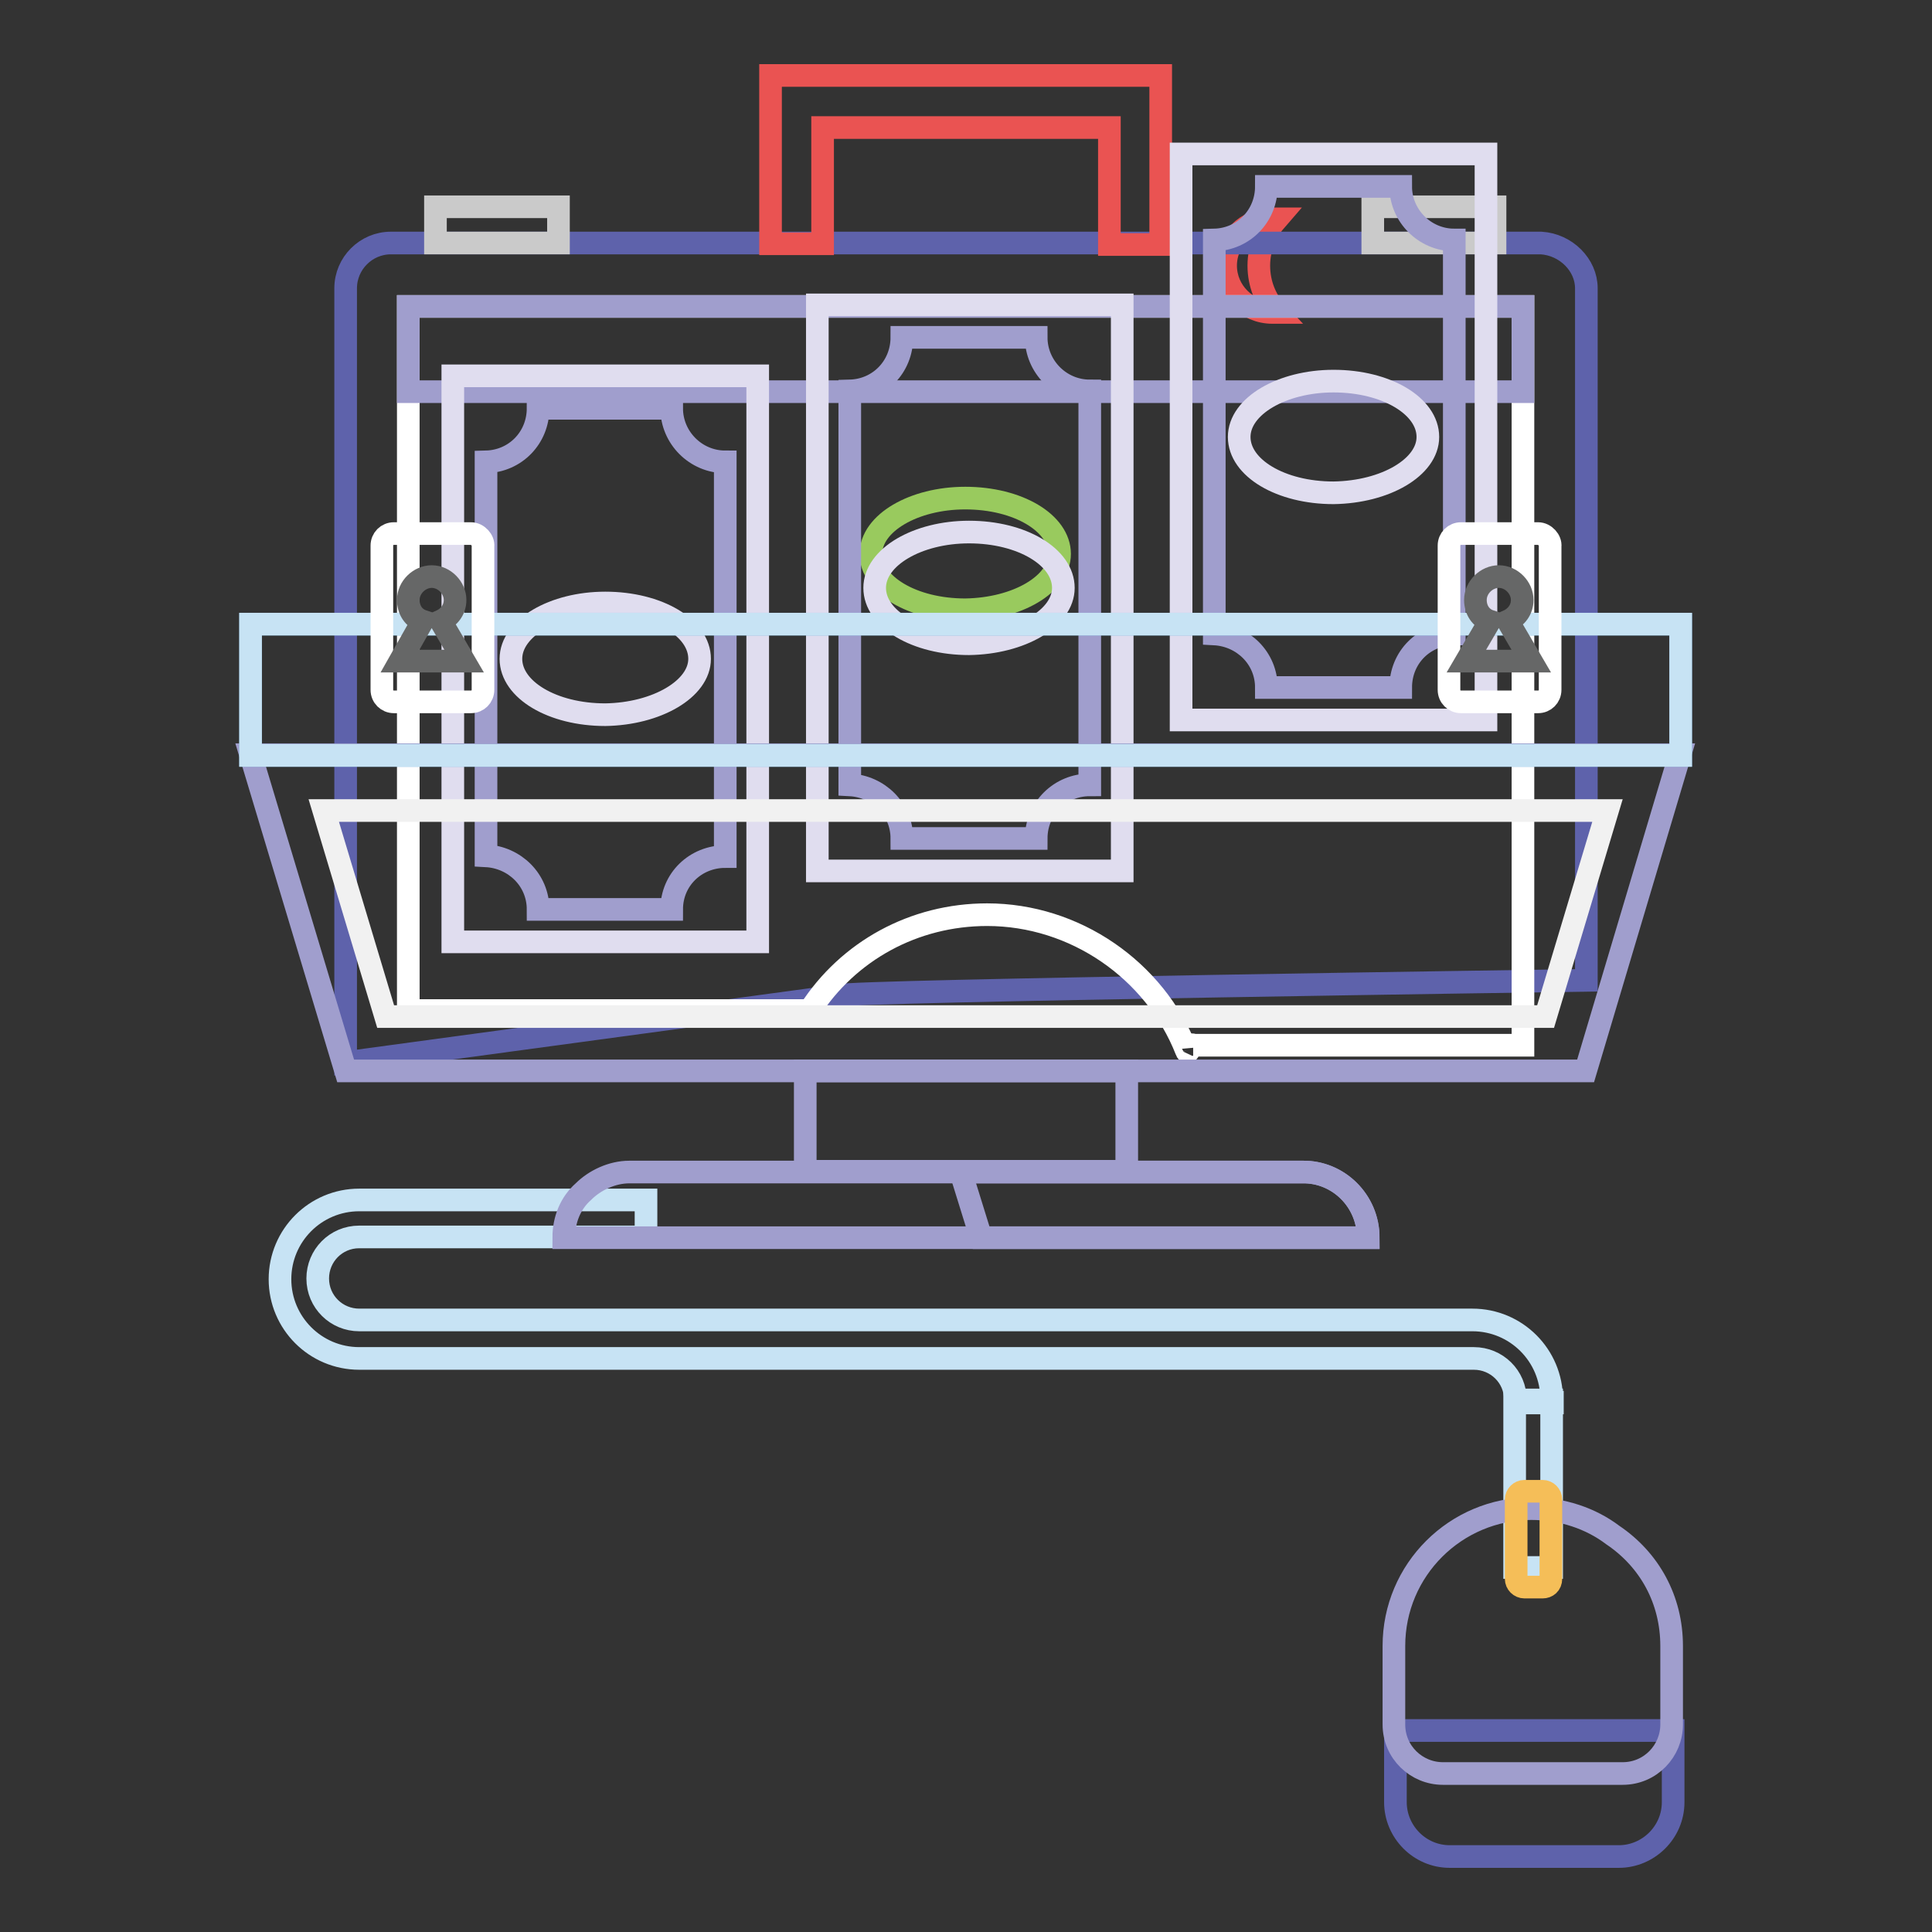
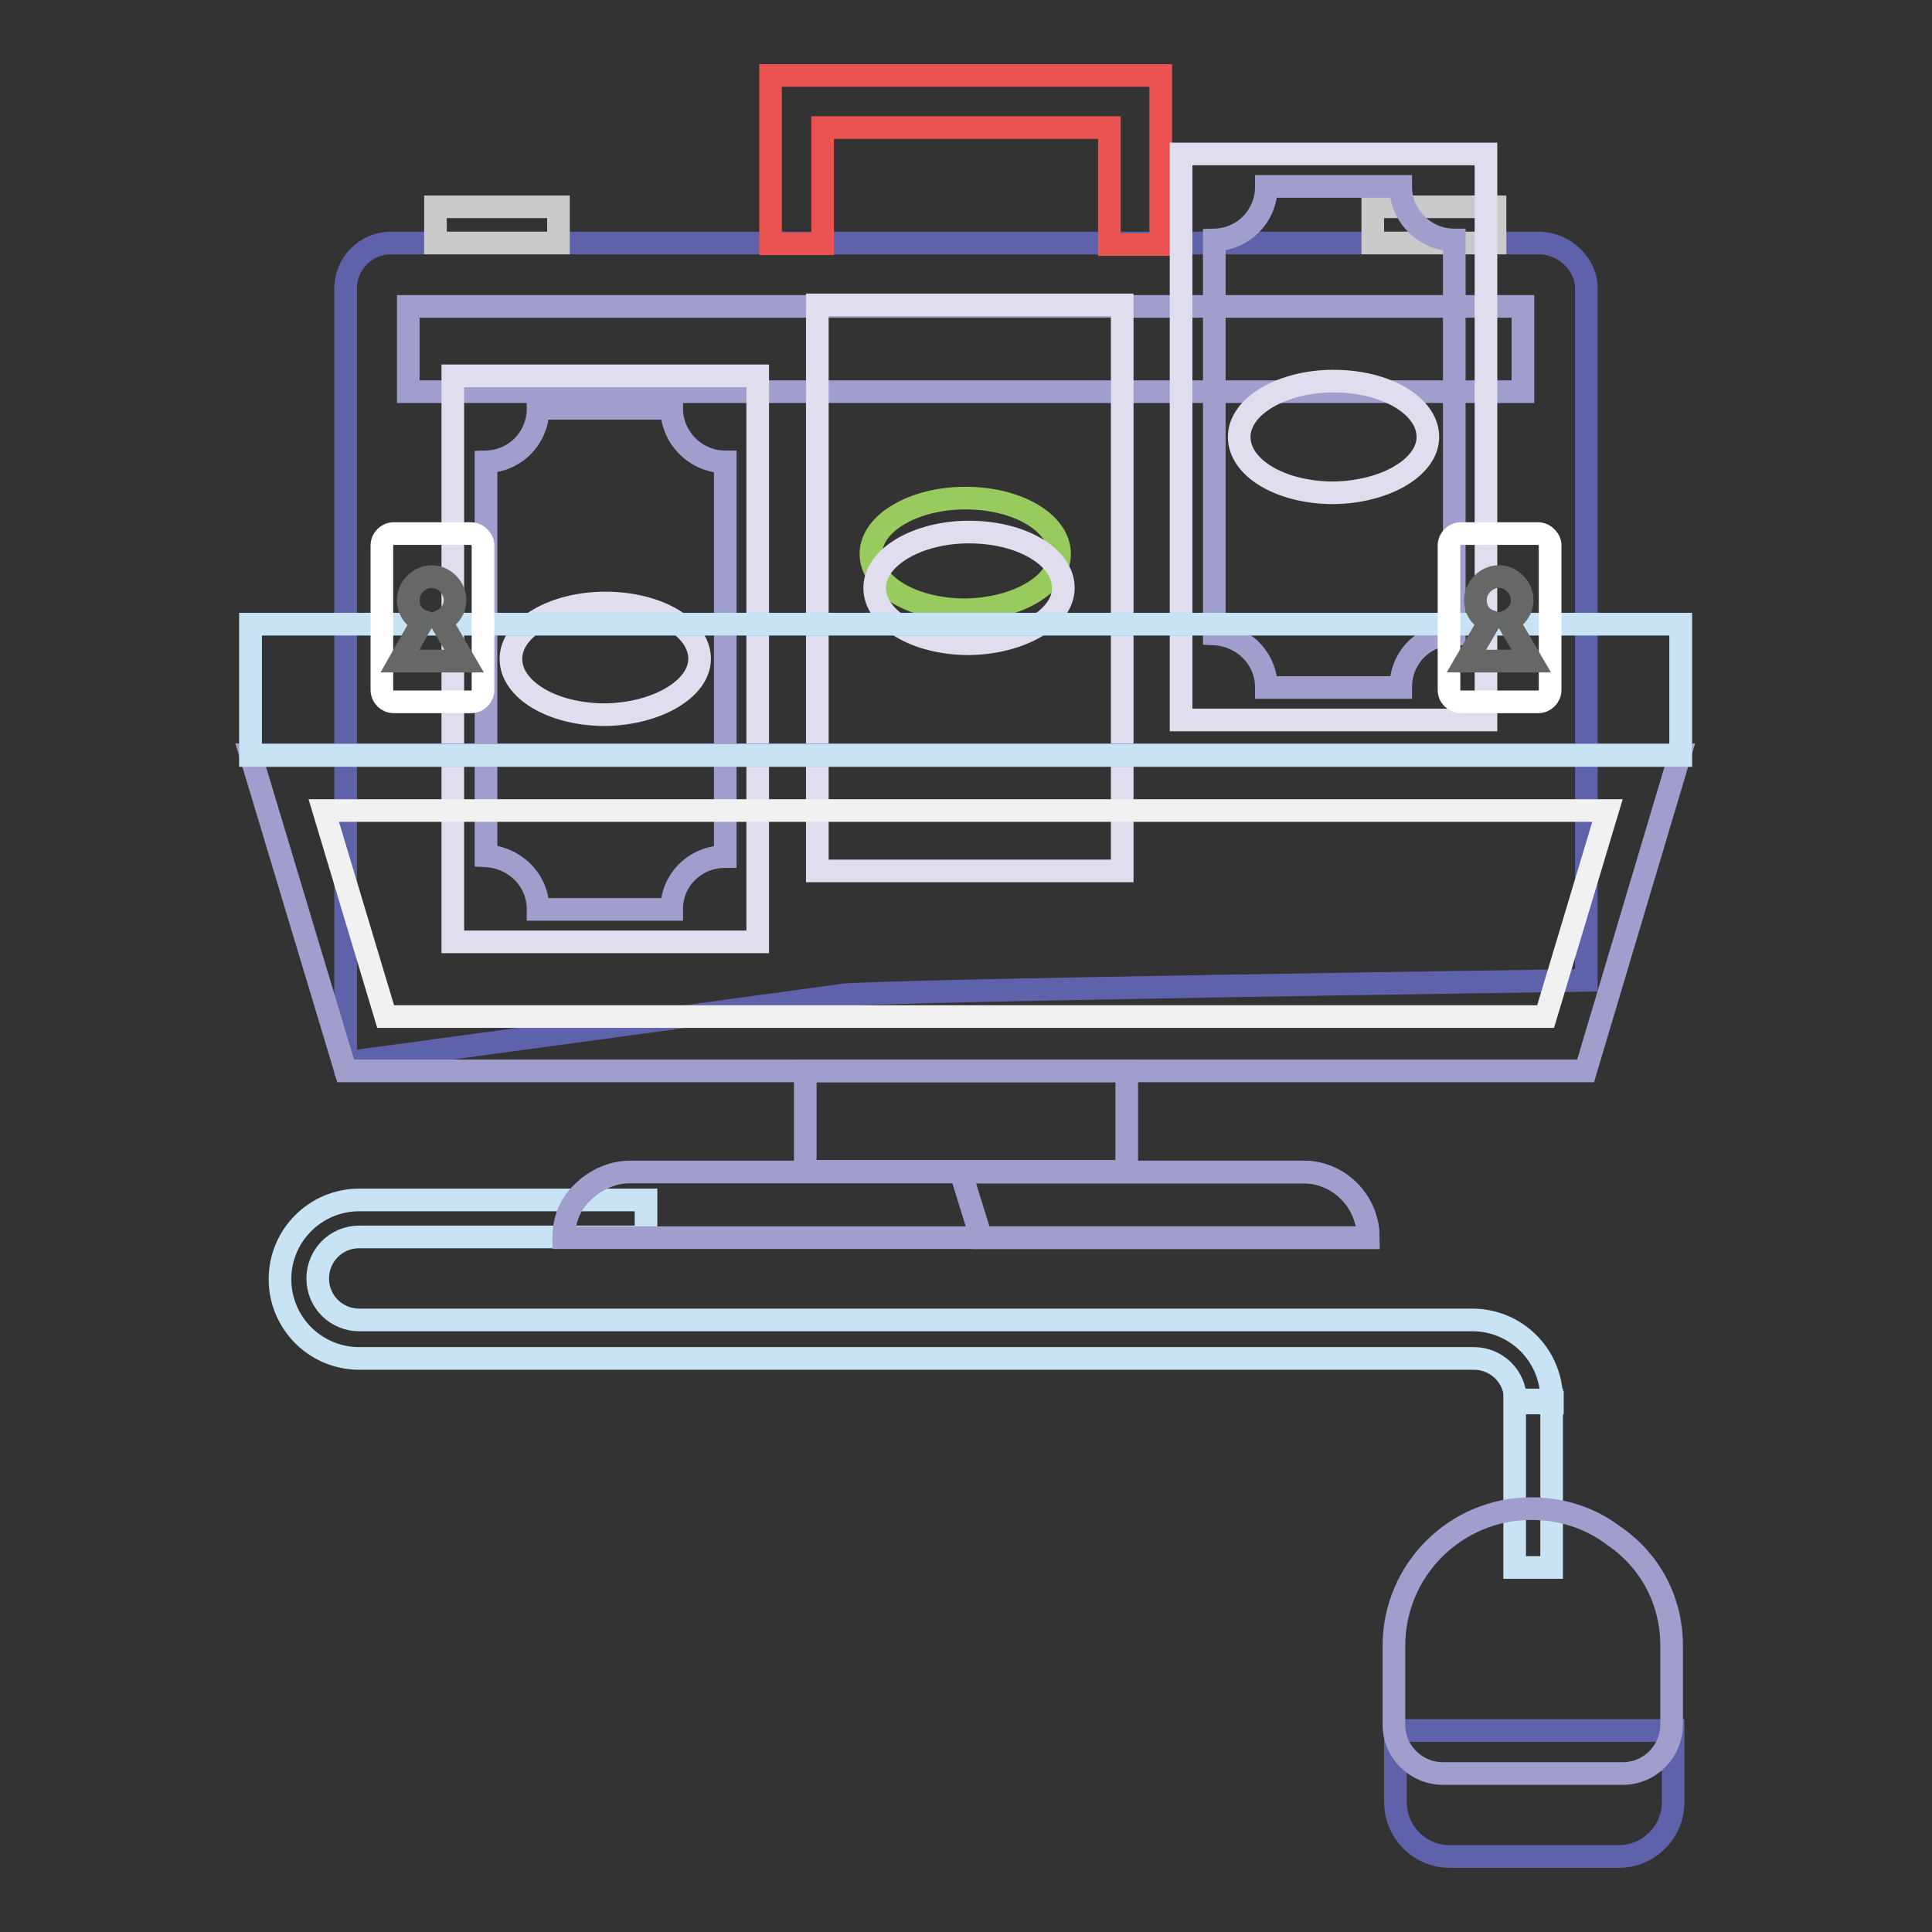
<svg xmlns="http://www.w3.org/2000/svg" version="1.1" x="0px" y="0px" viewBox="0 0 256 256" enable-background="new 0 0 256 256" xml:space="preserve">
  <rect x="0" y="0" width="256" height="256" fill="#333333" stroke="none" />
  <g>
-     <path stroke-width="3" fill-opacity="0" stroke="#ea5352" d="M166.8,35.2c0,2.4,0.9,4.6,2.4,6.2h-0.6c-3.4,0-6.2-2.8-6.2-6.2c0-3.4,2.8-6.2,6.2-6.2h0.6 C167.8,30.6,166.8,32.7,166.8,35.2z" />
    <path stroke-width="3" fill-opacity="0" stroke="#c7e3f4" d="M200.7,185.5h4.9v22.2h-4.9V185.5z" />
    <path stroke-width="3" fill-opacity="0" stroke="#c7e3f4" d="M205.7,185.9h-4.9v-0.4c0-3.1-2.5-5.5-5.5-5.5H47.6c-5.8,0-10.5-4.7-10.5-10.5c0-5.8,4.7-10.5,10.5-10.5h38 v4.9h-38c-3.1,0-5.5,2.5-5.5,5.5c0,3.1,2.5,5.5,5.5,5.5h147.5c5.8,0,10.5,4.7,10.5,10.5v0.4H205.7z" />
    <path stroke-width="3" fill-opacity="0" stroke="#a09ecd" d="M106.7,141.9h42.6v13.3h-42.6V141.9z M181.3,164H74.7c0-2.4,0.9-4.6,2.6-6.1c1.5-1.5,3.8-2.6,6.1-2.6h89.2 C177.3,155.2,181.3,159.1,181.3,164z" />
    <path stroke-width="3" fill-opacity="0" stroke="#a09ecd" d="M181.3,164H130l-2.7-8.7h45.2C177.3,155.2,181.3,159.1,181.3,164L181.3,164z" />
    <path stroke-width="3" fill-opacity="0" stroke="#5e62ab" d="M210.2,38.2v91.7c0,0-98.5,1.4-98.8,2l-65.6,8.9V38.2c0-3.3,2.7-6,6-6h152.4 C207.5,32.4,210.2,35.1,210.2,38.2L210.2,38.2z" />
-     <path stroke-width="3" fill-opacity="0" stroke="#ffffff" d="M158.1,138.7c-0.2-1.1-0.6,1.4-0.9,0.5c-4.2-10.7-14.8-18-26.4-18c-9.7,0-18.4,4.8-23.5,12.7H54.1V40.6 h147.7v97.9h-43.7V138.7z" />
    <path stroke-width="3" fill-opacity="0" stroke="#a09ecd" d="M54.1,40.6h147.7v11.3H54.1V40.6z" />
    <path stroke-width="3" fill-opacity="0" stroke="#ea5352" d="M153.8,32.4H147V16.9H109v15.4h-6.9V10h51.7V32.4z" />
    <path stroke-width="3" fill-opacity="0" stroke="#cacaca" d="M57.7,27.4H74v4.8H57.7V27.4z M181.9,27.4h16.2v4.8h-16.2V27.4z" />
    <path stroke-width="3" fill-opacity="0" stroke="#99ca5e" d="M140.4,73.4c0-4.1-5.5-7.4-12.5-7.4c-6.8,0-12.5,3.3-12.5,7.4c0,4.1,5.5,7.4,12.5,7.4 C134.8,80.7,140.4,77.4,140.4,73.4z" />
    <path stroke-width="3" fill-opacity="0" stroke="#e0ddef" d="M196.9,20.4v75h-40.4v-75H196.9z" />
    <path stroke-width="3" fill-opacity="0" stroke="#a09ecd" d="M185.6,91.1h-17.8c0-3.9-3.1-6.9-6.9-7.1V31.8c3.9-0.1,6.9-3.2,6.9-7.1h17.8c0,3.9,3.2,7.1,7.1,7.1V84 C188.7,84,185.6,87.1,185.6,91.1z" />
    <path stroke-width="3" fill-opacity="0" stroke="#e0ddef" d="M189.2,57.9c0-4.1-5.5-7.4-12.5-7.4c-6.8,0-12.5,3.3-12.5,7.4c0,4.1,5.5,7.4,12.5,7.4 C183.6,65.2,189.2,61.9,189.2,57.9z M148.7,40.4v75h-40.4v-75H148.7z" />
-     <path stroke-width="3" fill-opacity="0" stroke="#a09ecd" d="M137.3,111.1h-17.8c0-3.9-3.1-6.9-6.9-7.1V51.8c3.9-0.1,6.9-3.2,6.9-7.1h17.8c0,3.9,3.2,7.1,7.1,7.1V104 C140.5,104,137.3,107.1,137.3,111.1z" />
    <path stroke-width="3" fill-opacity="0" stroke="#e0ddef" d="M140.9,77.9c0-4.1-5.5-7.4-12.5-7.4c-6.8,0-12.5,3.3-12.5,7.4c0,4.1,5.5,7.4,12.5,7.4 C135.3,85.2,140.9,81.9,140.9,77.9z M100.4,49.8v75H60v-75H100.4z" />
    <path stroke-width="3" fill-opacity="0" stroke="#a09ecd" d="M89,120.5H71.3c0-3.9-3.1-6.9-6.9-7.1V61.2c3.9-0.1,6.9-3.2,6.9-7.1H89c0,3.9,3.2,7.1,7.1,7.1v52.3 C92.2,113.5,89,116.5,89,120.5z" />
    <path stroke-width="3" fill-opacity="0" stroke="#e0ddef" d="M92.7,87.3c0-4.1-5.5-7.4-12.5-7.4c-6.8,0-12.5,3.3-12.5,7.4c0,4.1,5.5,7.4,12.5,7.4 C87,94.6,92.7,91.3,92.7,87.3z" />
    <path stroke-width="3" fill-opacity="0" stroke="#a09ecd" d="M222.6,100H33.2l12.6,41.9h164.3L222.6,100z" />
    <path stroke-width="3" fill-opacity="0" stroke="#f1f1f1" d="M51.1,134.7l-8.2-27.3H213l-8.2,27.3H51.1z" />
    <path stroke-width="3" fill-opacity="0" stroke="#63a0d4" d="M33.2,82.7h189.5v17.4H33.2V82.7z" />
    <path stroke-width="3" fill-opacity="0" stroke="#c7e3f4" d="M33.2,82.7h189.5v17.4H33.2V82.7z" />
    <path stroke-width="3" fill-opacity="0" stroke="#ffffff" d="M62.4,70.7H52.2c-0.9,0-1.6,0.7-1.6,1.6v19.1c0,0.9,0.7,1.6,1.6,1.6h10.2c0.9,0,1.6-0.7,1.6-1.6v-19 C64.1,71.6,63.3,70.7,62.4,70.7z" />
    <path stroke-width="3" fill-opacity="0" stroke="#666767" d="M61.5,87.6l-3.1-5.3c1.1-0.5,1.9-1.5,1.9-2.8c0-1.6-1.4-3.1-3.1-3.1c-1.6,0-3.1,1.4-3.1,3.1 c0,1.3,0.7,2.4,1.9,2.8L53,87.6H61.5L61.5,87.6z" />
    <path stroke-width="3" fill-opacity="0" stroke="#ffffff" d="M203.8,70.7h-10.2c-0.9,0-1.6,0.7-1.6,1.6v19.1c0,0.9,0.7,1.6,1.6,1.6h10.2c0.9,0,1.6-0.7,1.6-1.6v-19 C205.5,71.6,204.7,70.7,203.8,70.7z" />
    <path stroke-width="3" fill-opacity="0" stroke="#666767" d="M202.9,87.6l-3.1-5.3c1.1-0.5,1.9-1.5,1.9-2.8c0-1.6-1.4-3.1-3.1-3.1c-1.6,0-3.1,1.4-3.1,3.1 c0,1.3,0.7,2.4,1.9,2.8l-3.1,5.3H202.9L202.9,87.6z" />
    <path stroke-width="3" fill-opacity="0" stroke="#5e62ab" d="M221.5,229.3h-36.6v9.5c0,3.9,3.2,7.2,7.2,7.2h22.4c3.9,0,7.2-3.2,7.2-7.2v-9.5H221.5z" />
    <path stroke-width="3" fill-opacity="0" stroke="#a09ecd" d="M221.5,218.1v10.4c0,3.5-2.8,6.5-6.5,6.5h-23.8c-3.5,0-6.5-2.8-6.5-6.5v-10.4c0-10.1,8.2-18.2,18.2-18.2 c4.1,0,7.9,1.3,10.8,3.5C218.6,206.7,221.5,212,221.5,218.1L221.5,218.1z" />
-     <path stroke-width="3" fill-opacity="0" stroke="#f5be58" d="M204.4,210.3H202c-0.6,0-1.1-0.5-1.1-1.1v-10.5c0-0.6,0.5-1.1,1.1-1.1h2.4c0.6,0,1.1,0.5,1.1,1.1v10.5 C205.5,209.9,205,210.3,204.4,210.3z" />
  </g>
</svg>